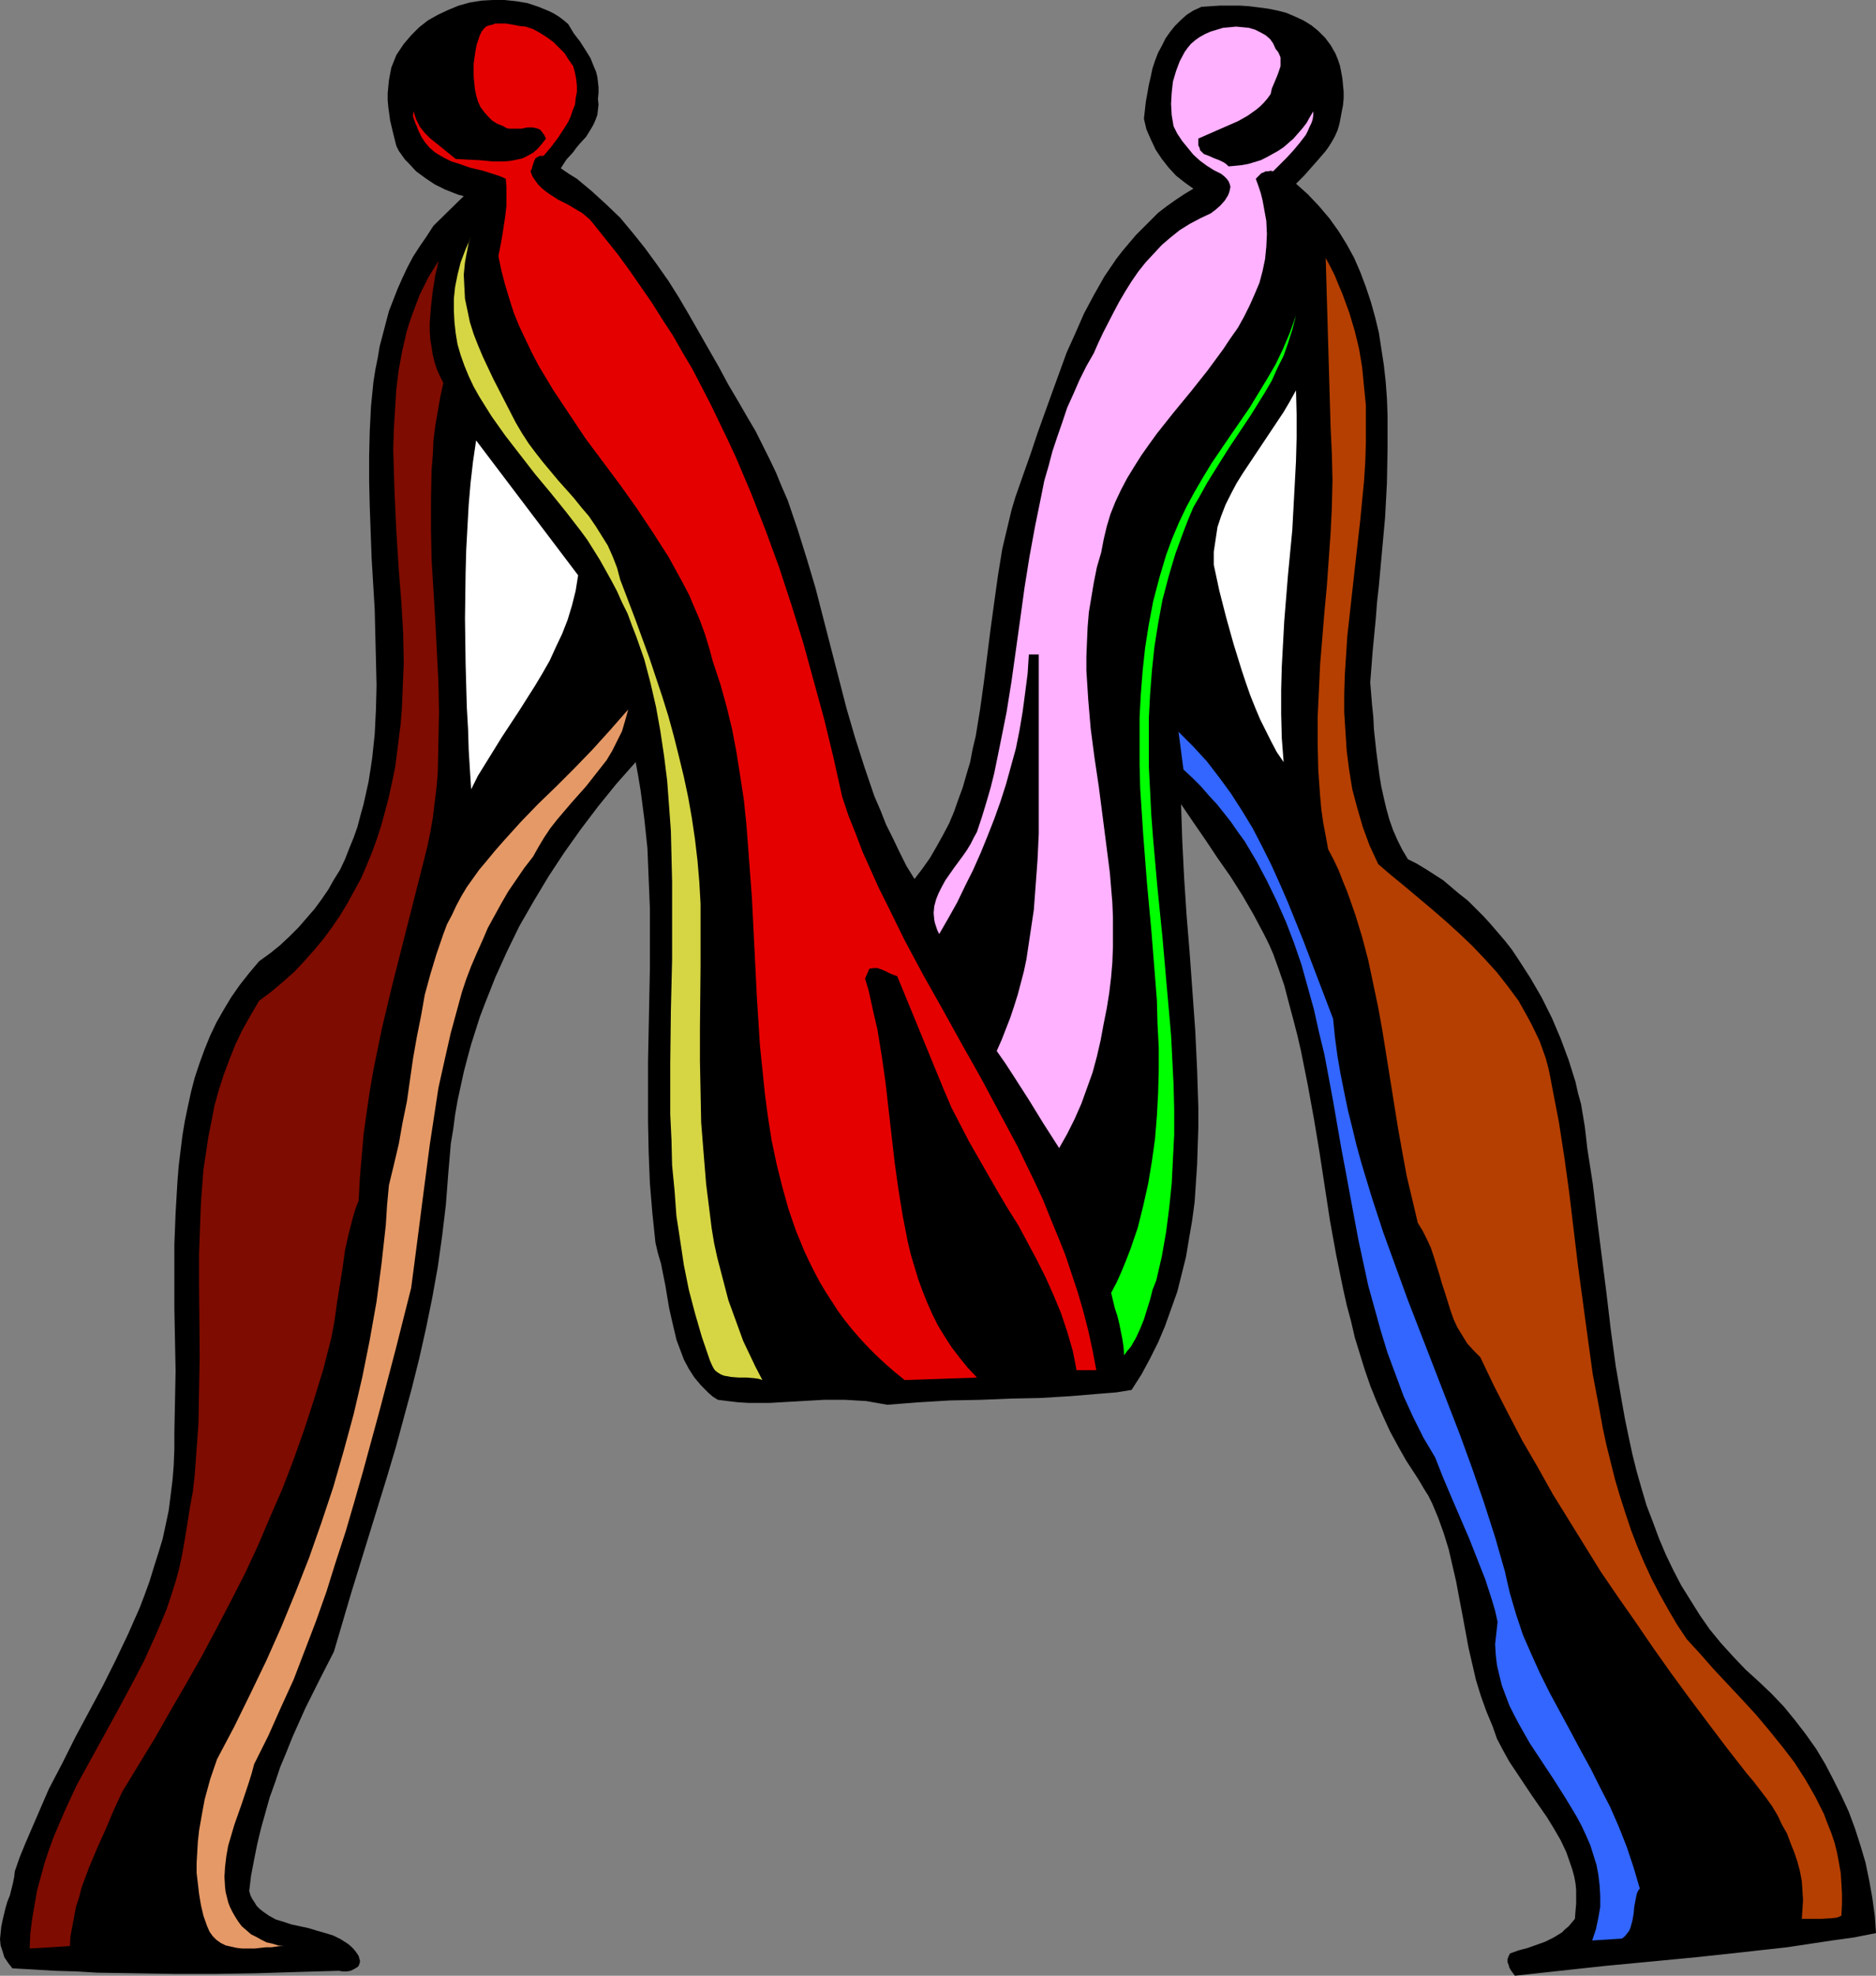
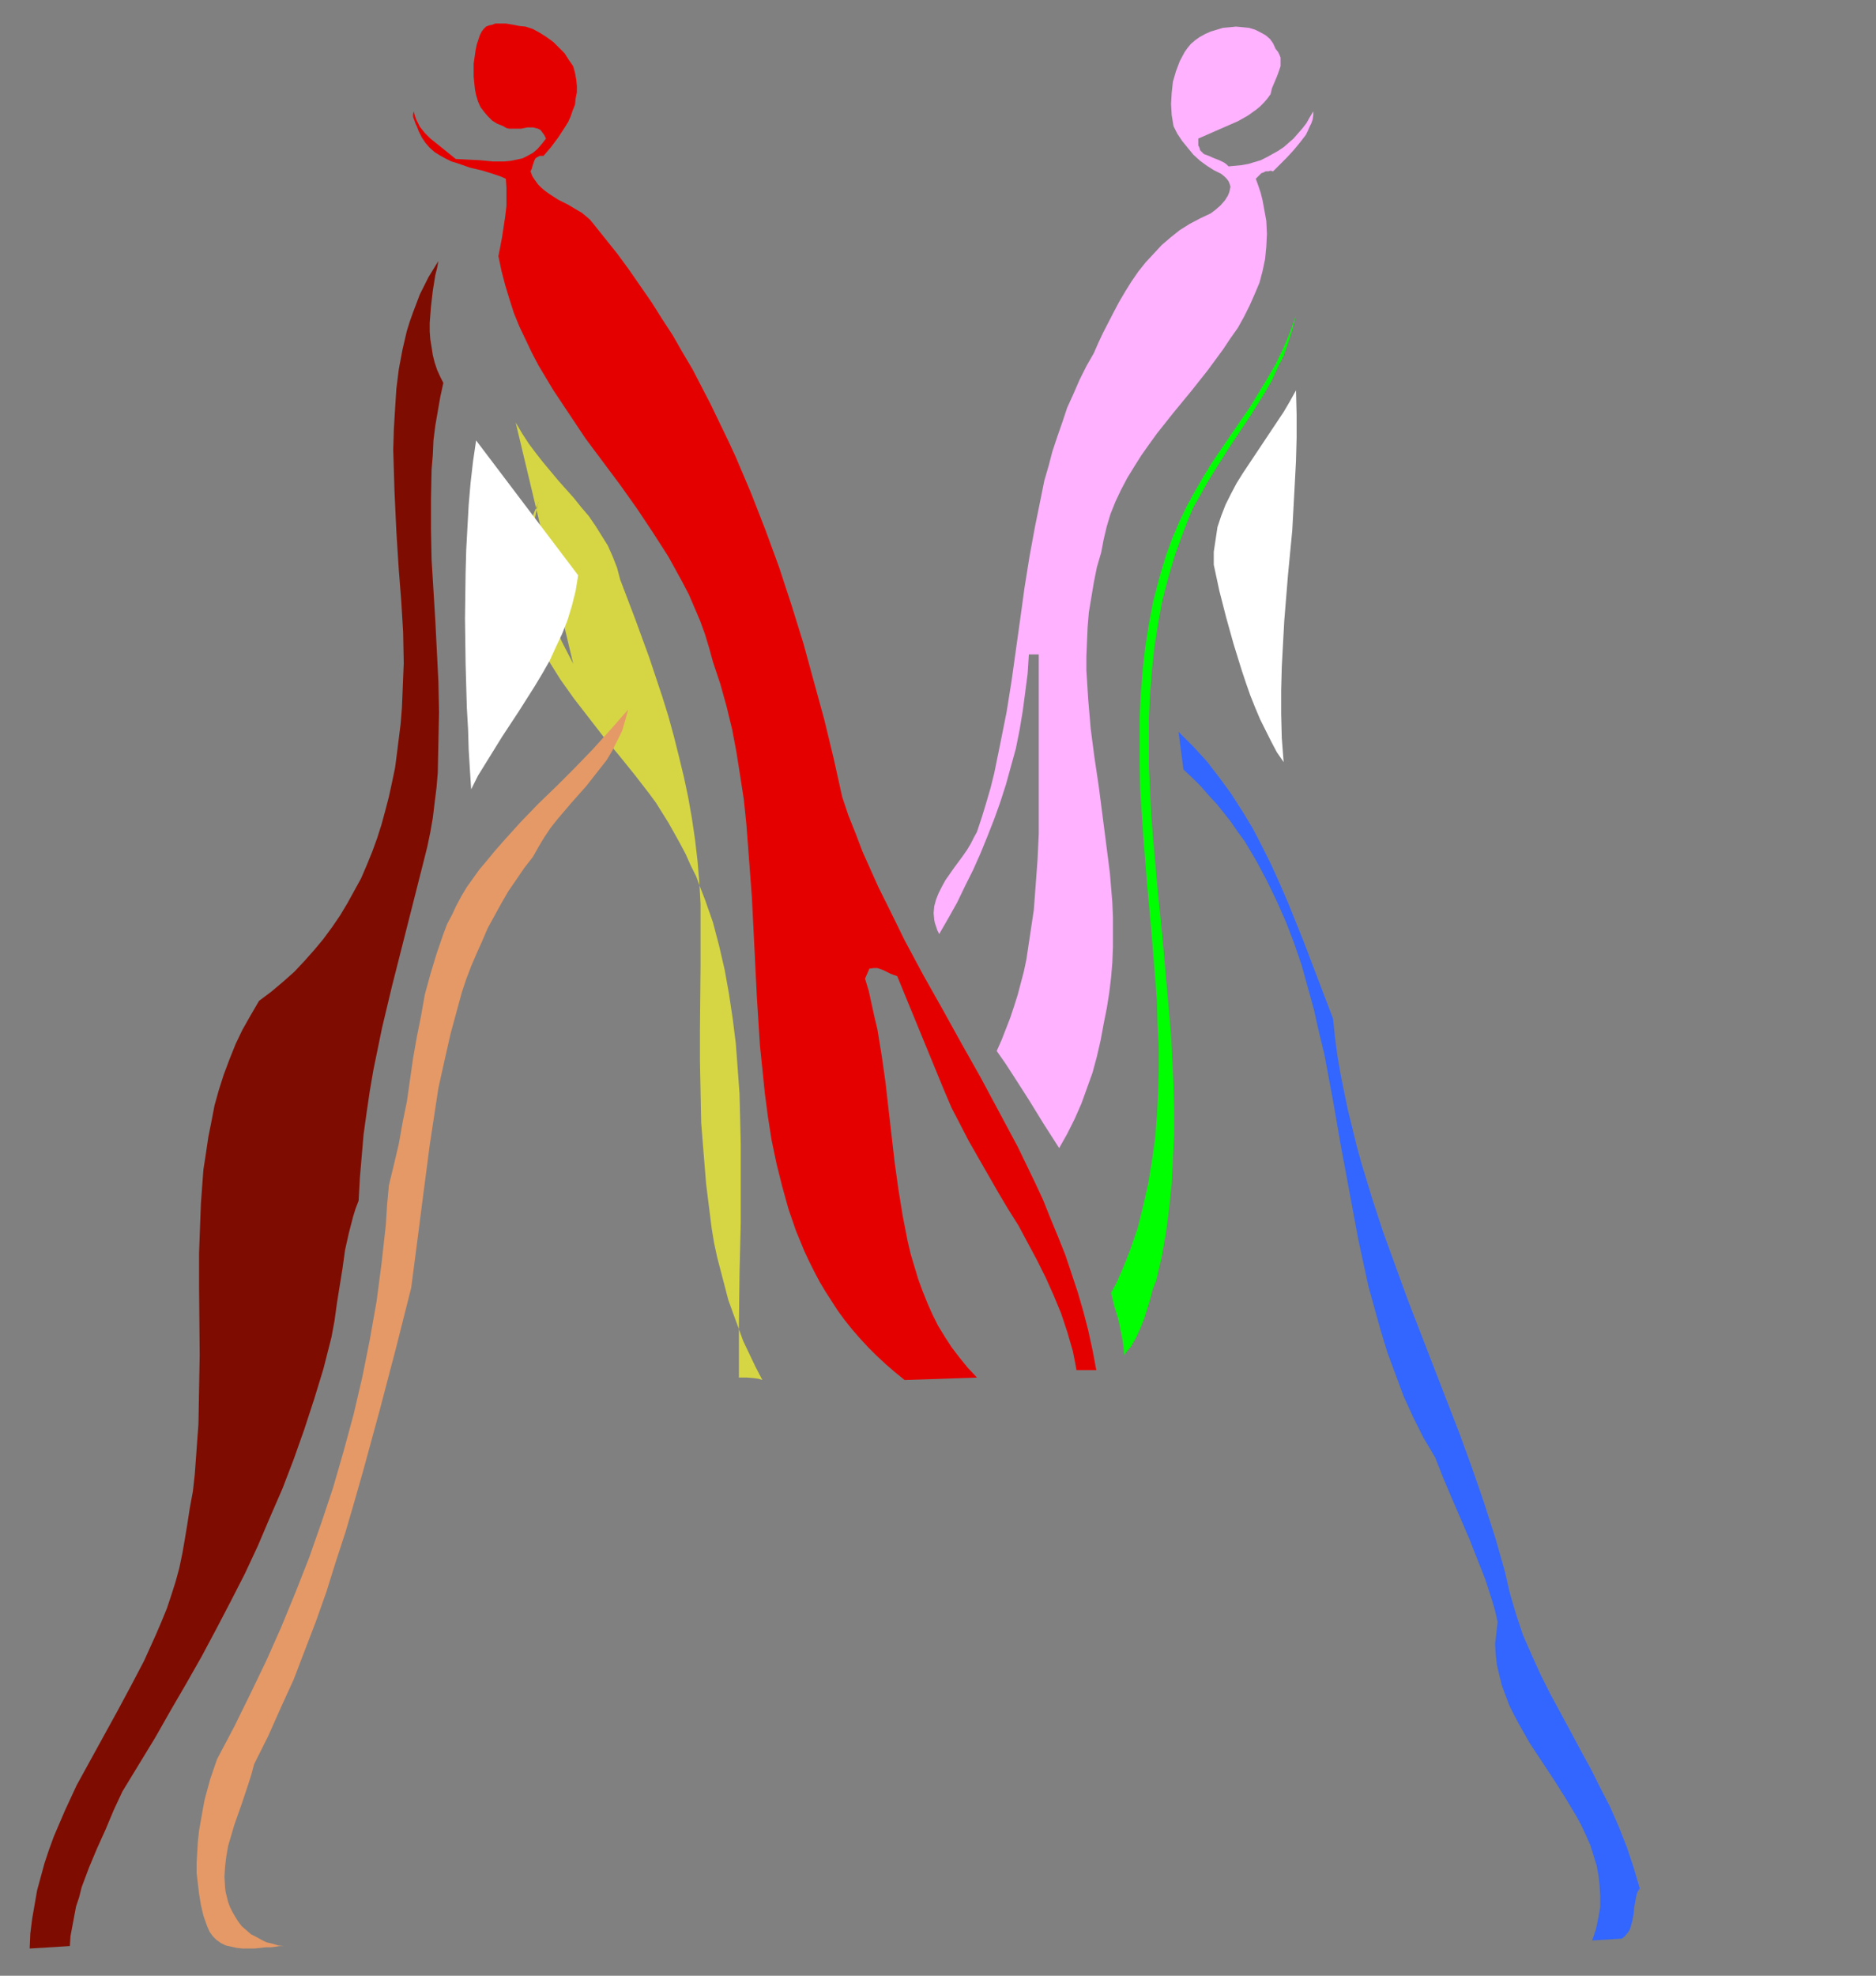
<svg xmlns="http://www.w3.org/2000/svg" xmlns:ns1="http://sodipodi.sourceforge.net/DTD/sodipodi-0.dtd" xmlns:ns2="http://www.inkscape.org/namespaces/inkscape" version="1.0" width="129.724mm" height="136.556mm" id="svg12" ns1:docname="People M.wmf">
  <rect width="100%" height="100%" fill="#808080" stroke="none" />
  <ns1:namedview id="namedview12" pagecolor="#ffffff" bordercolor="#000000" borderopacity="0.25" ns2:showpageshadow="2" ns2:pageopacity="0.0" ns2:pagecheckerboard="0" ns2:deskcolor="#d1d1d1" ns2:document-units="mm" />
  <defs id="defs1">
    <pattern id="WMFhbasepattern" patternUnits="userSpaceOnUse" width="6" height="6" x="0" y="0" />
  </defs>
-   <path style="fill:#000000;fill-opacity:1;fill-rule:evenodd;stroke:none" d="m 148.51,6.302 1.454,2.424 1.616,2.101 1.454,2.262 1.293,2.101 0.97,2.424 0.485,1.131 0.323,1.293 0.162,1.293 0.162,1.454 v 1.454 l -0.162,1.616 0.162,1.454 -0.162,1.454 -0.162,1.293 -0.485,1.293 -0.485,1.131 -0.646,1.131 -1.293,2.101 -1.778,1.939 -0.808,0.97 -0.808,1.131 -1.778,1.939 -1.454,2.262 2.101,1.454 2.101,1.293 1.939,1.616 1.939,1.616 3.717,3.393 3.717,3.555 3.232,3.878 3.232,4.04 3.07,4.201 3.07,4.363 2.747,4.363 2.747,4.686 5.171,9.049 2.586,4.524 2.424,4.524 2.586,4.363 2.424,4.201 2.101,3.555 1.778,3.555 1.778,3.555 1.778,3.717 1.454,3.555 1.616,3.717 2.586,7.595 2.424,7.756 2.262,7.595 4.04,15.674 4.04,15.674 2.262,7.756 2.424,7.595 2.586,7.595 1.616,3.717 1.454,3.717 1.778,3.555 1.778,3.717 1.778,3.555 2.101,3.393 2.101,-2.747 1.939,-2.747 1.778,-3.07 1.616,-2.909 1.616,-3.07 1.293,-3.07 1.131,-3.232 1.131,-3.07 0.97,-3.393 0.97,-3.232 0.646,-3.393 0.808,-3.393 1.131,-6.948 0.97,-6.948 1.778,-14.058 0.97,-7.11 0.97,-6.948 1.131,-6.948 0.808,-3.393 0.808,-3.393 0.808,-3.393 0.97,-3.232 1.131,-3.232 1.131,-3.232 1.778,-5.009 1.778,-5.332 3.717,-10.342 1.939,-5.332 1.939,-5.332 2.262,-5.009 2.262,-5.171 2.586,-4.848 2.747,-4.848 3.07,-4.524 1.616,-2.101 1.778,-2.101 1.778,-2.101 1.939,-1.939 1.939,-1.939 1.939,-1.939 2.101,-1.616 2.262,-1.616 2.424,-1.616 2.424,-1.454 -1.131,-0.808 -1.131,-0.808 -2.262,-1.777 -1.939,-2.101 -1.778,-2.262 -1.616,-2.424 -1.293,-2.747 -1.131,-2.585 -0.646,-2.747 0.485,-4.363 0.808,-4.524 0.485,-2.101 0.485,-2.262 0.646,-1.939 0.808,-2.101 0.97,-1.777 0.97,-1.939 1.131,-1.616 1.293,-1.616 1.454,-1.454 1.616,-1.454 1.778,-1.131 2.101,-0.97 4.848,-0.323 h 5.171 l 2.424,0.162 2.586,0.323 2.424,0.323 2.424,0.485 2.424,0.646 2.262,0.97 2.101,0.97 2.101,1.293 1.778,1.454 1.778,1.777 1.454,1.939 0.646,1.131 0.646,1.131 0.646,1.616 0.485,1.454 0.323,1.616 0.323,1.777 0.162,1.777 0.162,1.616 v 1.777 l -0.162,1.777 -0.323,1.616 -0.323,1.777 -0.323,1.616 -0.485,1.616 -0.646,1.454 -0.808,1.454 -0.808,1.293 -0.808,1.131 -1.939,2.262 -3.717,4.201 -1.131,1.131 -0.97,0.97 3.07,2.747 2.909,3.07 2.747,3.232 2.424,3.393 2.101,3.393 1.939,3.555 1.616,3.717 1.454,3.878 1.293,3.878 1.131,4.04 0.97,4.04 0.646,4.201 0.646,4.201 0.485,4.363 0.323,4.363 0.162,4.363 v 4.363 4.524 l -0.162,8.887 -0.485,9.049 -0.808,8.887 -0.808,8.887 -0.485,4.363 -0.323,4.201 -0.808,8.403 -0.323,4.201 -0.323,4.04 0.485,5.979 0.323,3.07 0.162,3.232 0.646,5.979 0.808,6.14 0.485,2.909 0.646,2.909 0.646,2.747 0.808,2.909 0.97,2.747 1.131,2.585 1.293,2.585 1.454,2.424 2.262,1.131 2.424,1.454 2.262,1.454 2.262,1.454 2.101,1.777 2.101,1.777 2.262,1.777 1.939,1.939 2.101,2.101 1.778,1.939 1.939,2.262 1.939,2.262 1.778,2.262 1.616,2.424 3.232,5.009 2.909,5.009 2.747,5.494 2.262,5.332 2.101,5.656 1.778,5.656 0.646,2.909 0.808,2.909 0.485,2.909 0.485,2.909 0.323,2.747 0.323,2.909 1.454,9.372 1.131,9.372 2.424,19.068 1.131,9.534 1.293,9.534 1.616,9.372 0.808,4.524 0.97,4.686 0.97,4.524 1.131,4.524 1.293,4.524 1.293,4.363 1.616,4.201 1.616,4.363 1.778,4.201 1.939,4.04 2.101,4.04 2.424,3.878 2.424,3.878 2.586,3.717 2.909,3.555 3.232,3.555 3.232,3.393 3.555,3.232 3.232,3.07 3.232,3.393 2.909,3.555 2.747,3.555 2.747,3.878 2.424,4.04 2.101,4.04 2.101,4.201 1.939,4.201 1.616,4.363 1.454,4.524 1.293,4.363 0.97,4.686 0.808,4.524 0.646,4.686 0.323,4.524 -5.656,1.131 -5.818,0.808 -11.797,1.777 -11.635,1.293 -11.958,1.293 -11.797,1.131 -11.958,1.131 -11.958,1.293 -11.797,1.293 -0.97,-1.293 -0.485,-0.808 -0.162,-0.646 -0.323,-0.808 v -0.808 l 0.323,-0.808 0.323,-0.646 2.262,-0.808 2.424,-0.646 2.262,-0.808 2.262,-0.808 2.262,-1.131 2.101,-1.293 0.808,-0.808 0.97,-0.808 0.808,-0.97 0.808,-0.97 0.162,-2.101 0.162,-1.777 v -1.777 -1.939 l -0.162,-1.616 -0.323,-1.777 -0.485,-1.777 -0.485,-1.454 -1.131,-3.232 -1.454,-3.07 -1.778,-3.07 -1.778,-2.909 -4.04,-5.817 -3.878,-5.817 -1.939,-2.909 -1.616,-2.909 -1.616,-3.07 -1.131,-3.232 -1.616,-3.878 -1.454,-4.04 -1.293,-4.201 -0.97,-4.201 -0.97,-4.201 -0.808,-4.363 -0.808,-4.363 -0.808,-4.201 -0.808,-4.363 -0.97,-4.201 -0.97,-4.201 -1.293,-4.201 -1.454,-4.04 -1.616,-3.878 -0.97,-1.939 -1.131,-1.777 -1.131,-1.939 -1.131,-1.777 -2.424,-3.717 -2.101,-3.717 -2.101,-3.878 -1.778,-3.878 -1.778,-4.04 -1.616,-4.04 -1.454,-4.201 -1.293,-4.201 -1.293,-4.201 -0.97,-4.201 -1.131,-4.201 -0.97,-4.363 -1.778,-8.726 -1.616,-8.887 -2.747,-17.936 -1.454,-8.726 -1.616,-8.887 -1.778,-8.887 -0.97,-4.201 -1.131,-4.363 -1.131,-4.201 -1.131,-4.363 -1.454,-4.201 -1.454,-4.04 -1.131,-2.585 -1.293,-2.585 -2.747,-5.171 -2.909,-5.009 -3.07,-4.848 -3.394,-4.848 -3.232,-4.848 -3.232,-4.686 -3.07,-4.524 0.162,4.686 0.162,4.848 0.485,9.695 0.646,9.857 0.808,9.857 1.454,20.199 0.485,10.18 0.323,10.019 v 5.009 l -0.162,4.848 -0.162,5.009 -0.323,4.848 -0.323,4.848 -0.646,4.848 -0.808,4.686 -0.808,4.848 -1.131,4.524 -1.131,4.524 -1.616,4.524 -1.616,4.524 -1.778,4.201 -2.101,4.201 -2.262,4.201 -2.586,4.04 -4.04,0.646 -4.04,0.323 -7.757,0.646 -7.918,0.485 -7.757,0.162 -7.918,0.323 -8.08,0.162 -8.08,0.485 -4.202,0.323 -4.04,0.323 -2.747,-0.485 -2.747,-0.485 -2.747,-0.162 -2.747,-0.162 h -5.656 l -5.656,0.323 -5.656,0.323 -2.747,0.162 h -5.494 l -2.747,-0.162 -2.747,-0.323 -2.586,-0.323 -1.293,-0.808 -1.131,-0.97 -0.97,-0.97 -0.97,-0.97 -1.778,-2.101 -1.454,-2.262 -1.293,-2.424 -0.97,-2.585 -0.97,-2.585 -0.646,-2.747 -0.646,-2.747 -0.646,-2.909 -0.97,-5.817 -1.131,-5.656 -0.808,-2.747 -0.646,-2.747 -0.808,-7.756 -0.646,-7.756 -0.323,-8.079 -0.162,-7.918 v -7.918 -8.079 l 0.323,-15.997 0.162,-8.079 v -7.918 -7.918 l -0.323,-7.756 -0.323,-7.918 -0.808,-7.595 -0.485,-3.717 -0.485,-3.717 -0.646,-3.878 -0.646,-3.555 -5.01,5.656 -4.848,5.979 -4.525,5.979 -4.363,6.14 -4.04,6.14 -3.878,6.464 -3.717,6.464 -3.232,6.625 -3.07,6.787 -2.747,6.948 -1.293,3.393 -1.131,3.555 -1.131,3.555 -0.97,3.555 -0.97,3.717 -0.808,3.717 -0.808,3.717 -0.646,3.717 -0.485,3.717 -0.646,3.878 -0.323,3.878 -0.323,3.717 -0.646,8.403 -0.97,8.079 -1.131,8.079 -1.454,8.079 -1.616,7.918 -1.778,7.918 -1.939,7.756 -2.101,7.756 -2.101,7.756 -2.262,7.595 -9.373,30.379 -4.525,15.351 -3.717,7.272 -3.717,7.433 -3.394,7.595 -1.616,4.04 -1.616,3.878 -1.293,3.878 -1.454,4.04 -1.131,4.04 -1.131,4.04 -0.97,4.04 -0.808,4.04 -0.808,4.201 -0.485,4.04 0.323,1.131 0.485,0.97 0.646,0.97 0.485,0.808 0.808,0.808 0.808,0.646 1.616,1.131 1.778,0.97 2.101,0.646 1.939,0.646 2.262,0.485 2.262,0.485 2.101,0.646 2.262,0.646 2.101,0.646 1.939,0.97 1.778,1.131 0.808,0.646 0.808,0.808 0.646,0.808 0.646,0.97 0.162,0.646 0.162,0.485 v 0.646 l -0.162,0.323 -0.162,0.485 -0.323,0.323 -0.808,0.485 -0.97,0.485 -0.97,0.162 h -1.131 l -0.97,-0.162 -5.656,0.162 -5.494,0.162 -5.333,0.162 -5.171,0.162 -10.504,0.162 H 46.056 l -10.342,-0.162 -10.342,-0.162 -5.333,-0.323 -5.494,-0.162 -5.494,-0.323 -5.818,-0.323 -1.131,-1.454 -0.97,-1.454 -0.485,-1.616 -0.485,-1.454 L 0,506.582 l 0.162,-1.616 0.162,-1.616 0.323,-1.616 0.808,-3.393 0.485,-1.616 0.646,-1.616 0.808,-3.232 0.323,-1.616 0.162,-1.454 1.293,-3.717 1.454,-3.555 3.07,-7.11 3.07,-7.11 3.555,-6.787 3.394,-6.787 3.555,-6.625 3.555,-6.625 3.394,-6.787 3.232,-6.787 3.07,-6.948 1.293,-3.393 1.293,-3.555 1.131,-3.717 1.131,-3.555 1.131,-3.717 0.808,-3.717 0.808,-3.878 0.485,-3.878 0.485,-3.878 0.323,-4.04 0.162,-4.201 v -4.201 l 0.162,-8.079 0.162,-8.079 -0.162,-8.079 -0.162,-8.241 v -8.403 -8.241 l 0.323,-8.241 0.485,-8.241 0.323,-4.04 0.97,-7.918 0.646,-3.878 0.808,-3.878 0.808,-3.717 0.97,-3.717 1.293,-3.878 1.293,-3.555 1.454,-3.555 1.616,-3.393 1.939,-3.393 1.939,-3.232 2.262,-3.232 2.424,-3.07 2.586,-3.07 2.909,-2.101 2.586,-2.101 2.424,-2.262 2.424,-2.424 2.101,-2.424 2.101,-2.424 1.778,-2.424 1.778,-2.585 1.454,-2.585 1.616,-2.585 1.293,-2.747 1.131,-2.909 1.131,-2.747 0.97,-2.747 0.808,-3.07 0.808,-2.909 0.646,-2.909 0.646,-2.909 0.485,-3.07 0.485,-3.232 0.646,-6.14 0.323,-6.464 0.162,-6.302 -0.162,-6.625 -0.162,-6.625 -0.162,-6.625 -0.808,-13.412 -0.485,-13.412 -0.162,-6.625 v -6.625 l 0.162,-6.464 0.323,-6.464 0.646,-6.464 0.485,-3.07 0.646,-3.232 0.485,-2.909 0.808,-3.07 0.808,-3.07 0.808,-3.07 1.131,-2.909 1.131,-2.909 1.293,-2.909 1.293,-2.747 1.454,-2.747 1.778,-2.747 1.778,-2.585 1.778,-2.747 7.918,-7.756 -1.293,-0.323 -1.293,-0.485 -2.424,-0.97 -2.586,-1.293 -2.424,-1.616 -2.424,-1.777 -1.939,-2.101 -0.97,-0.97 -0.808,-1.131 -0.808,-1.131 -0.646,-1.293 -0.808,-3.232 -0.808,-3.393 -0.485,-3.555 -0.162,-1.777 v -1.777 l 0.162,-1.777 0.162,-1.616 0.323,-1.777 0.323,-1.616 0.646,-1.616 0.646,-1.616 0.97,-1.454 0.97,-1.454 1.939,-2.262 2.101,-2.101 2.262,-1.777 2.586,-1.454 2.747,-1.293 2.747,-1.131 2.909,-0.808 3.07,-0.485 L 128.795,0 h 3.07 l 3.07,0.323 2.909,0.485 2.909,0.97 2.747,1.131 1.293,0.646 1.293,0.808 1.293,0.97 z" id="path1" />
  <path style="fill:#e50000;fill-opacity:1;fill-rule:evenodd;stroke:none" d="m 149.803,17.29 0.485,1.777 0.323,1.777 0.162,1.616 v 1.616 l -0.323,1.616 -0.162,1.616 -0.646,1.616 -0.485,1.454 -0.646,1.454 -0.808,1.293 -1.778,2.747 -1.939,2.585 -1.939,2.262 h -0.485 -0.485 l -0.646,0.323 -0.485,0.323 -0.323,0.646 -0.485,1.454 -0.162,0.646 -0.323,0.646 0.485,1.293 0.646,0.97 0.808,1.131 0.97,0.97 0.97,0.808 1.131,0.808 2.262,1.454 2.586,1.293 2.424,1.454 1.131,0.646 0.97,0.808 1.131,0.97 0.808,0.97 3.232,4.04 3.232,4.04 3.07,4.201 2.909,4.201 2.909,4.201 2.747,4.363 2.747,4.201 2.586,4.524 2.586,4.363 4.686,9.049 2.262,4.686 2.262,4.686 2.101,4.524 4.04,9.534 3.717,9.534 3.555,9.695 3.232,9.857 3.07,9.857 2.747,10.019 2.747,10.019 2.424,10.019 2.262,10.18 1.616,4.848 1.939,4.848 1.778,4.686 2.101,4.686 2.101,4.686 2.262,4.524 4.525,9.211 4.848,9.049 5.01,8.887 5.01,9.049 5.01,8.887 4.848,9.049 4.848,9.049 4.525,9.372 2.101,4.524 1.939,4.848 1.939,4.686 1.939,4.848 1.616,4.848 1.616,4.848 1.454,5.009 1.293,5.009 1.131,5.171 0.97,5.171 h -5.171 l -0.485,-2.585 -0.485,-2.424 -1.454,-5.009 -1.616,-4.848 -1.939,-4.686 -2.101,-4.686 -2.262,-4.524 -2.424,-4.524 -2.424,-4.524 -2.747,-4.363 -2.586,-4.363 -5.01,-8.726 -2.586,-4.524 -2.262,-4.363 -2.262,-4.363 -1.939,-4.524 -12.282,-29.894 -0.97,-0.323 -0.808,-0.323 -1.616,-0.808 -0.808,-0.323 -0.97,-0.323 h -0.97 l -1.131,0.162 -1.131,2.585 0.97,3.232 1.454,6.625 0.808,3.393 1.131,6.948 0.97,6.787 0.808,7.11 1.616,14.058 0.97,6.948 1.131,6.948 1.293,6.625 0.808,3.393 0.97,3.232 0.97,3.232 1.131,3.07 1.293,3.232 1.293,2.909 1.454,2.909 1.778,2.909 1.778,2.747 2.101,2.747 2.101,2.585 2.424,2.585 -18.907,0.646 -2.586,-2.101 -2.424,-2.101 -2.424,-2.262 -2.101,-2.101 -2.101,-2.262 -2.101,-2.424 -1.939,-2.424 -1.778,-2.424 -3.232,-5.009 -1.454,-2.424 -1.454,-2.747 -1.293,-2.585 -1.293,-2.747 -1.131,-2.747 -1.131,-2.747 -1.939,-5.656 -1.616,-5.817 -1.454,-5.817 -1.293,-6.14 -0.97,-6.14 -0.808,-6.14 -0.646,-6.302 -0.646,-6.302 -0.808,-12.766 -0.646,-12.927 -0.646,-12.927 -0.97,-12.927 -0.485,-6.302 -0.646,-6.302 -0.97,-6.302 -0.97,-6.14 -1.131,-5.979 -1.454,-5.979 -1.616,-5.817 -1.939,-5.817 -0.97,-3.555 -1.131,-3.717 -1.293,-3.555 -1.454,-3.393 -1.454,-3.393 -1.778,-3.393 -1.778,-3.232 -1.778,-3.232 -4.04,-6.302 -4.202,-6.302 -4.363,-6.14 -9.05,-12.119 -4.202,-6.302 -4.202,-6.302 -1.939,-3.232 -1.939,-3.232 -1.778,-3.393 -1.616,-3.393 -1.616,-3.393 -1.454,-3.555 -1.131,-3.555 -1.131,-3.717 -0.97,-3.717 -0.808,-3.878 0.485,-2.424 0.485,-2.585 0.808,-5.332 0.323,-2.747 v -2.424 -2.424 l -0.162,-2.262 -1.454,-0.646 -1.454,-0.485 -3.07,-0.97 -3.394,-0.808 -3.232,-1.131 -1.616,-0.485 -1.616,-0.808 -1.454,-0.808 -1.293,-0.808 -1.293,-1.131 -1.131,-1.293 -0.97,-1.454 -0.808,-1.616 -0.485,-1.293 -0.323,-0.646 -0.162,-0.485 -0.485,-1.293 v -0.646 l 0.162,-0.808 0.323,1.131 0.323,0.97 0.485,0.97 0.485,0.97 1.293,1.616 1.454,1.454 1.616,1.293 1.616,1.293 3.394,2.747 3.07,0.162 3.232,0.162 3.394,0.323 h 3.07 l 1.616,-0.162 1.616,-0.323 1.454,-0.323 1.293,-0.646 1.454,-0.808 1.131,-0.97 1.131,-1.293 1.131,-1.454 -0.485,-0.97 -0.485,-0.646 -0.485,-0.646 -0.646,-0.323 -0.646,-0.162 -0.646,-0.162 h -1.454 l -1.616,0.323 h -1.616 -0.808 -0.808 l -0.646,-0.162 -0.808,-0.485 -1.616,-0.646 -1.293,-0.808 -1.131,-1.131 -0.97,-1.131 -0.97,-1.293 -0.646,-1.454 -0.485,-1.616 -0.323,-1.616 -0.162,-1.616 -0.162,-1.616 V 18.26 16.644 l 0.485,-3.393 0.323,-1.616 0.485,-1.454 0.323,-0.97 0.485,-0.97 0.485,-0.646 0.646,-0.646 0.808,-0.323 0.808,-0.162 0.808,-0.323 h 0.808 1.939 l 1.939,0.323 1.616,0.323 1.616,0.162 1.939,0.646 1.778,0.97 1.778,1.131 1.778,1.293 1.454,1.454 1.454,1.454 1.131,1.777 z" id="path2" />
  <path style="fill:#ffb2ff;fill-opacity:1;fill-rule:evenodd;stroke:none" d="m 333.38,12.766 0.646,0.808 0.323,0.646 0.323,0.808 v 0.646 0.808 0.808 l -0.485,1.454 -0.485,1.293 -1.293,3.07 -0.323,1.454 -0.808,1.131 -0.97,1.131 -0.97,0.97 -0.97,0.808 -2.262,1.616 -2.586,1.454 -2.586,1.131 -2.586,1.131 -2.586,1.131 -2.586,1.131 v 0.97 0.808 l 0.323,0.646 0.162,0.646 0.485,0.485 0.485,0.485 1.293,0.485 1.454,0.646 1.293,0.485 1.293,0.646 0.646,0.485 0.485,0.485 1.778,-0.162 1.616,-0.162 1.778,-0.323 1.616,-0.485 1.616,-0.485 1.616,-0.808 1.454,-0.808 1.454,-0.808 1.454,-0.97 1.293,-1.131 1.293,-1.131 1.131,-1.293 1.131,-1.293 1.131,-1.454 0.808,-1.454 0.97,-1.616 v 0.97 l -0.162,1.131 -0.323,0.97 -0.485,0.97 -0.485,1.131 -0.485,0.97 -1.616,2.101 -1.616,1.939 -1.778,1.939 -1.778,1.777 -1.778,1.777 -0.646,-0.162 -0.646,0.162 h -0.646 l -0.646,0.323 -0.485,0.162 -0.485,0.485 -0.97,0.97 0.646,1.777 0.646,1.939 0.485,1.939 0.323,1.777 0.323,1.777 0.323,1.777 0.162,3.393 -0.162,3.393 -0.323,3.232 -0.646,3.07 -0.808,3.07 -1.293,3.07 -1.293,2.909 -1.454,2.909 -1.616,2.909 -1.939,2.747 -1.939,2.909 -4.04,5.494 -4.363,5.494 -4.525,5.494 -4.363,5.494 -2.101,2.909 -1.939,2.747 -1.939,3.07 -1.778,2.909 -1.616,3.07 -1.454,3.07 -1.293,3.232 -0.97,3.232 -0.808,3.393 -0.646,3.393 -1.131,3.878 -0.808,4.04 -0.646,3.878 -0.646,3.878 -0.323,3.878 -0.162,3.717 -0.162,3.878 v 3.717 l 0.485,7.595 0.646,7.595 0.97,7.433 1.131,7.595 1.939,15.028 0.97,7.595 0.646,7.756 0.162,3.878 v 3.878 3.878 l -0.162,4.04 -0.323,3.878 -0.485,4.04 -0.646,4.04 -0.808,4.04 -0.808,4.363 -0.97,4.201 -1.131,4.201 -1.454,4.04 -1.454,4.04 -1.778,4.04 -1.939,3.878 -2.101,3.717 -4.04,-6.302 -3.878,-6.302 -4.04,-6.302 -2.101,-3.232 -2.262,-3.232 1.293,-2.909 1.131,-2.909 1.131,-2.909 0.97,-2.909 0.97,-3.07 0.808,-3.07 0.808,-3.07 0.646,-3.07 0.97,-6.464 0.97,-6.464 0.485,-6.464 0.485,-6.625 0.323,-6.787 v -6.625 -13.573 -6.787 -6.625 -6.625 -6.625 h -2.586 l -0.323,5.009 -0.646,5.009 -0.646,4.848 -0.808,4.848 -0.97,4.848 -1.293,4.686 -1.293,4.686 -1.454,4.524 -1.616,4.524 -1.778,4.524 -1.778,4.363 -1.939,4.363 -2.101,4.201 -2.101,4.363 -2.262,4.04 -2.424,4.201 -0.485,-0.97 -0.323,-0.97 -0.323,-0.97 -0.162,-0.808 -0.162,-1.777 0.162,-1.777 0.485,-1.777 0.646,-1.616 0.808,-1.616 0.97,-1.777 2.262,-3.232 2.262,-3.07 1.131,-1.616 0.97,-1.616 0.808,-1.616 0.808,-1.454 1.293,-3.878 1.131,-3.717 1.131,-3.878 0.97,-3.878 1.616,-7.918 1.616,-8.079 1.293,-8.079 1.131,-8.079 1.131,-8.079 1.131,-8.241 1.293,-8.079 1.454,-7.918 1.616,-7.918 0.808,-4.04 1.131,-3.878 0.97,-3.717 1.293,-3.878 1.293,-3.717 1.293,-3.878 1.616,-3.555 1.616,-3.717 1.778,-3.555 1.939,-3.393 1.131,-2.585 1.293,-2.747 2.747,-5.332 1.454,-2.747 1.616,-2.747 1.616,-2.585 1.778,-2.585 1.939,-2.424 2.101,-2.262 2.101,-2.262 2.262,-1.939 2.424,-1.939 2.586,-1.616 2.747,-1.454 2.747,-1.293 1.293,-0.97 1.293,-1.131 1.131,-1.293 0.808,-1.293 0.323,-0.808 0.162,-0.646 0.162,-0.808 -0.162,-0.646 -0.323,-0.808 -0.485,-0.646 -0.646,-0.646 -0.808,-0.646 -1.939,-0.97 -1.778,-1.131 -1.778,-1.293 -1.778,-1.616 -1.454,-1.777 -1.454,-1.777 -1.293,-1.939 -0.97,-1.939 -0.485,-2.909 -0.162,-2.909 0.162,-2.909 0.323,-2.909 0.808,-2.747 0.97,-2.585 1.293,-2.424 0.808,-1.131 0.808,-0.97 1.131,-0.97 1.131,-0.808 1.454,-0.808 1.454,-0.646 1.616,-0.485 1.616,-0.485 1.778,-0.162 1.616,-0.162 1.778,0.162 1.616,0.162 1.616,0.485 1.293,0.646 1.454,0.808 1.131,0.97 0.808,1.131 z" id="path3" />
-   <path style="fill:#d6d644;fill-opacity:1;fill-rule:evenodd;stroke:none" d="m 134.774,110.365 1.616,2.747 1.778,2.747 1.939,2.585 1.778,2.262 4.04,4.848 4.04,4.524 1.939,2.424 1.939,2.262 1.778,2.585 1.616,2.585 1.616,2.585 1.293,2.909 1.131,2.909 0.808,3.07 3.878,10.18 3.717,10.18 3.394,10.18 1.616,5.171 1.454,5.332 1.293,5.171 1.293,5.332 1.131,5.332 0.97,5.494 0.808,5.494 0.646,5.494 0.485,5.656 0.323,5.656 v 16.32 l -0.162,16.482 v 8.241 l 0.162,8.079 0.162,8.079 0.646,8.079 0.646,7.918 0.97,7.756 0.485,3.878 0.646,3.878 0.808,3.717 0.97,3.717 0.97,3.717 0.97,3.717 1.293,3.555 1.293,3.555 1.293,3.555 1.616,3.393 1.616,3.393 1.778,3.393 -0.97,-0.323 -1.131,-0.162 -1.939,-0.162 h -2.101 l -2.101,-0.162 -0.808,-0.162 -0.97,-0.162 -0.808,-0.323 -0.808,-0.485 -0.646,-0.485 -0.485,-0.646 -0.485,-0.97 -0.485,-1.131 -2.101,-6.14 -1.778,-6.14 -1.616,-6.14 -1.293,-6.464 -0.97,-6.464 -0.97,-6.302 -0.485,-6.625 -0.646,-6.625 -0.162,-6.625 -0.323,-6.625 v -6.787 -6.787 l 0.162,-13.573 0.323,-13.412 v -13.573 -6.787 l -0.162,-6.625 -0.162,-6.625 -0.485,-6.625 -0.485,-6.464 -0.808,-6.464 -0.97,-6.464 -1.131,-6.302 -1.454,-6.302 -1.616,-6.14 -2.101,-5.979 -1.131,-2.909 -1.131,-3.07 -1.454,-2.909 -1.293,-2.909 -1.454,-2.747 -1.616,-2.909 -1.454,-2.585 -1.616,-2.585 -1.616,-2.585 -1.778,-2.424 -3.878,-5.009 -4.04,-5.009 -4.04,-4.848 -3.878,-5.009 -3.878,-5.009 -3.555,-5.009 -1.616,-2.585 -1.616,-2.585 -1.454,-2.585 -1.293,-2.747 -1.131,-2.747 -0.97,-2.747 -0.808,-2.747 -0.485,-2.909 -0.323,-2.909 -0.162,-3.07 v -3.07 l 0.323,-3.07 0.646,-3.232 0.808,-3.232 1.293,-3.393 1.454,-3.393 -0.646,1.616 -0.323,1.777 -0.323,1.616 -0.323,1.777 -0.323,3.232 0.162,3.232 0.162,3.07 0.646,3.07 0.646,3.07 0.97,3.07 1.131,2.909 1.293,3.07 2.747,5.817 2.909,5.656 z" id="path4" />
-   <path style="fill:#b53f00;fill-opacity:1;fill-rule:evenodd;stroke:none" d="m 360.206,225.74 3.394,2.909 3.555,2.909 7.11,5.979 3.555,3.07 3.555,3.232 3.394,3.232 3.232,3.393 3.232,3.555 2.909,3.717 2.747,3.717 2.262,4.04 1.131,2.101 2.101,4.363 0.808,2.262 0.808,2.262 0.646,2.424 0.485,2.262 0.485,2.585 1.778,9.211 1.454,9.372 1.293,9.372 2.262,18.906 1.293,9.534 1.293,9.534 1.293,9.372 1.778,9.372 0.808,4.524 0.97,4.524 1.131,4.524 1.131,4.524 1.293,4.363 1.454,4.524 1.454,4.363 1.616,4.201 1.778,4.201 1.939,4.201 2.101,4.04 2.262,4.04 2.262,3.878 2.586,3.878 3.555,3.878 3.555,4.04 7.272,7.756 3.717,4.04 3.394,4.04 3.394,4.201 3.232,4.201 2.909,4.524 1.293,2.262 1.293,2.262 1.131,2.262 1.131,2.262 0.97,2.585 0.97,2.424 0.808,2.424 0.646,2.585 0.485,2.585 0.485,2.747 0.162,2.585 0.162,2.909 v 2.747 l -0.162,2.909 -1.131,0.485 -1.293,0.162 -2.747,0.162 h -5.171 l 0.162,-2.424 0.162,-2.424 -0.162,-2.585 -0.162,-2.424 -0.485,-2.585 -0.646,-2.424 -0.808,-2.424 -0.97,-2.424 -0.97,-2.585 -1.293,-2.262 -1.131,-2.424 -1.454,-2.424 -1.616,-2.262 -1.616,-2.101 -1.616,-2.101 -1.778,-2.101 -5.171,-6.625 -5.01,-6.625 -4.848,-6.464 -4.848,-6.625 -4.686,-6.625 -4.525,-6.625 -4.525,-6.464 -4.525,-6.625 -4.202,-6.787 -4.202,-6.787 -4.202,-6.787 -3.878,-6.948 -4.04,-6.948 -3.717,-7.11 -3.717,-7.272 -3.555,-7.433 -1.778,-1.777 -1.616,-1.777 -1.293,-2.101 -1.293,-2.101 -0.97,-2.101 -0.808,-2.262 -1.454,-4.686 -0.808,-2.424 -0.646,-2.262 -1.454,-4.686 -0.808,-2.424 -0.97,-2.101 -1.131,-2.262 -1.293,-2.101 -1.454,-6.14 -1.454,-6.14 -1.131,-6.14 -1.131,-6.302 -4.04,-25.208 -1.131,-6.302 -1.293,-6.14 -1.293,-6.14 -1.616,-6.14 -1.778,-5.817 -2.101,-5.979 -1.131,-2.747 -1.131,-2.909 -1.293,-2.747 -1.454,-2.747 -0.646,-3.555 -0.646,-3.393 -0.485,-3.393 -0.323,-3.555 -0.485,-6.787 -0.162,-6.948 v -6.948 l 0.323,-6.787 0.323,-6.948 1.131,-13.735 0.646,-6.948 0.97,-13.735 0.323,-6.787 0.162,-6.948 -0.162,-6.787 -0.323,-6.787 -1.293,-44.437 1.293,2.424 1.131,2.262 0.97,2.424 0.97,2.262 1.778,4.848 1.454,4.848 1.131,4.686 0.808,4.848 0.485,5.009 0.485,4.848 v 4.848 5.009 l -0.162,5.009 -0.323,5.009 -0.97,10.019 -1.131,10.019 -1.131,10.18 -1.131,10.18 -0.323,5.009 -0.323,5.009 -0.162,5.009 v 5.009 l 0.323,5.009 0.323,5.009 0.646,5.009 0.808,5.009 1.293,4.848 1.454,5.009 1.778,4.848 1.131,2.424 z" id="path5" />
+   <path style="fill:#d6d644;fill-opacity:1;fill-rule:evenodd;stroke:none" d="m 134.774,110.365 1.616,2.747 1.778,2.747 1.939,2.585 1.778,2.262 4.04,4.848 4.04,4.524 1.939,2.424 1.939,2.262 1.778,2.585 1.616,2.585 1.616,2.585 1.293,2.909 1.131,2.909 0.808,3.07 3.878,10.18 3.717,10.18 3.394,10.18 1.616,5.171 1.454,5.332 1.293,5.171 1.293,5.332 1.131,5.332 0.97,5.494 0.808,5.494 0.646,5.494 0.485,5.656 0.323,5.656 v 16.32 l -0.162,16.482 v 8.241 l 0.162,8.079 0.162,8.079 0.646,8.079 0.646,7.918 0.97,7.756 0.485,3.878 0.646,3.878 0.808,3.717 0.97,3.717 0.97,3.717 0.97,3.717 1.293,3.555 1.293,3.555 1.293,3.555 1.616,3.393 1.616,3.393 1.778,3.393 -0.97,-0.323 -1.131,-0.162 -1.939,-0.162 h -2.101 v -6.787 -6.787 l 0.162,-13.573 0.323,-13.412 v -13.573 -6.787 l -0.162,-6.625 -0.162,-6.625 -0.485,-6.625 -0.485,-6.464 -0.808,-6.464 -0.97,-6.464 -1.131,-6.302 -1.454,-6.302 -1.616,-6.14 -2.101,-5.979 -1.131,-2.909 -1.131,-3.07 -1.454,-2.909 -1.293,-2.909 -1.454,-2.747 -1.616,-2.909 -1.454,-2.585 -1.616,-2.585 -1.616,-2.585 -1.778,-2.424 -3.878,-5.009 -4.04,-5.009 -4.04,-4.848 -3.878,-5.009 -3.878,-5.009 -3.555,-5.009 -1.616,-2.585 -1.616,-2.585 -1.454,-2.585 -1.293,-2.747 -1.131,-2.747 -0.97,-2.747 -0.808,-2.747 -0.485,-2.909 -0.323,-2.909 -0.162,-3.07 v -3.07 l 0.323,-3.07 0.646,-3.232 0.808,-3.232 1.293,-3.393 1.454,-3.393 -0.646,1.616 -0.323,1.777 -0.323,1.616 -0.323,1.777 -0.323,3.232 0.162,3.232 0.162,3.07 0.646,3.07 0.646,3.07 0.97,3.07 1.131,2.909 1.293,3.07 2.747,5.817 2.909,5.656 z" id="path4" />
  <path style="fill:#7f0c00;fill-opacity:1;fill-rule:evenodd;stroke:none" d="m 115.867,100.024 -0.808,3.717 -0.646,3.717 -0.646,3.717 -0.485,3.878 -0.162,3.717 -0.323,3.878 -0.162,7.756 v 7.918 l 0.162,7.918 0.97,15.836 0.808,15.997 0.162,7.918 -0.162,7.918 -0.162,7.918 -0.323,3.878 -0.485,3.878 -0.485,4.04 -0.646,3.717 -0.808,3.878 -0.97,3.878 -5.494,21.653 -2.747,10.826 -2.586,10.826 -1.131,5.494 -1.131,5.494 -0.97,5.656 -0.808,5.494 -0.808,5.817 -0.485,5.656 -0.485,5.656 -0.323,5.979 -0.808,2.101 -0.646,2.101 -1.131,4.363 -0.97,4.363 -0.646,4.686 -1.454,9.049 -0.646,4.686 -0.808,4.363 -2.101,8.241 -2.424,7.918 -2.586,7.918 -2.747,7.756 -2.909,7.595 -3.232,7.433 -3.232,7.595 -3.394,7.272 -3.717,7.272 -3.717,7.11 -3.878,7.272 -4.04,7.11 -4.04,6.948 -4.04,7.11 -8.565,14.058 -2.262,4.848 -2.101,5.009 -2.262,5.009 -2.101,5.009 -1.939,5.171 -0.646,2.585 -0.808,2.424 -0.485,2.585 -0.485,2.585 -0.485,2.585 -0.162,2.585 -10.504,0.646 0.162,-3.878 0.485,-3.878 0.646,-3.717 0.646,-3.717 0.97,-3.555 0.97,-3.555 1.131,-3.393 1.293,-3.555 1.454,-3.393 1.454,-3.393 3.07,-6.625 3.555,-6.464 3.555,-6.464 3.555,-6.464 3.555,-6.625 3.394,-6.464 3.07,-6.787 1.454,-3.393 1.454,-3.555 1.131,-3.393 1.131,-3.555 0.97,-3.555 0.808,-3.878 0.646,-3.717 0.646,-3.878 0.646,-4.201 0.808,-4.363 0.485,-4.363 0.323,-4.363 0.323,-4.524 0.323,-4.363 0.162,-9.049 0.162,-8.887 -0.162,-17.936 v -8.726 l 0.323,-8.887 0.162,-4.201 0.323,-4.363 0.323,-4.363 0.646,-4.201 0.646,-4.363 0.808,-4.04 0.808,-4.201 1.131,-4.04 1.293,-4.04 1.454,-3.878 1.616,-4.04 1.778,-3.717 2.101,-3.717 2.262,-3.878 3.232,-2.424 3.07,-2.585 2.909,-2.585 2.586,-2.747 2.586,-2.909 2.424,-2.909 2.262,-3.07 2.101,-3.07 1.939,-3.232 1.778,-3.232 1.778,-3.232 1.454,-3.393 1.454,-3.555 1.293,-3.555 1.131,-3.555 0.97,-3.555 0.97,-3.717 0.808,-3.717 0.808,-3.878 0.485,-3.717 0.485,-3.878 0.485,-3.878 0.323,-4.04 0.162,-3.878 0.162,-4.04 0.162,-3.878 -0.162,-8.079 -0.485,-8.079 -0.646,-8.241 -0.323,-5.009 -0.323,-5.171 -0.485,-10.503 -0.162,-5.332 -0.162,-5.332 0.162,-5.332 0.323,-5.332 0.323,-5.171 0.646,-5.171 0.97,-5.171 1.131,-4.848 0.808,-2.585 0.808,-2.262 1.778,-4.686 1.131,-2.262 1.131,-2.262 1.293,-2.101 1.293,-2.101 -0.323,1.777 -0.485,1.939 -0.646,4.04 -0.485,4.201 -0.323,4.201 v 2.262 l 0.162,2.101 0.323,1.939 0.323,2.101 0.485,1.939 0.646,1.939 0.808,1.777 z" id="path6" />
-   <path style="fill:#ffffff;fill-opacity:1;fill-rule:evenodd;stroke:none" d="m 340.006,78.532 -0.808,1.939 z" id="path7" />
  <path style="fill:#00ff00;fill-opacity:1;fill-rule:evenodd;stroke:none" d="m 311.888,132.503 -1.293,3.07 -1.131,2.909 -1.131,3.07 -1.131,3.07 -1.778,5.979 -1.616,6.14 -1.131,6.14 -0.97,6.14 -0.646,6.14 -0.485,6.302 -0.323,6.14 v 6.302 6.302 l 0.323,6.302 0.323,6.464 0.485,6.302 1.131,12.766 1.293,12.766 1.131,12.927 1.131,12.766 0.323,6.464 0.323,6.464 0.162,6.464 v 6.464 l -0.323,6.302 -0.323,6.464 -0.646,6.302 -0.808,6.302 -1.131,6.464 -1.454,6.302 -0.97,2.424 -0.646,2.585 -1.616,5.171 -0.97,2.424 -1.131,2.424 -1.293,2.262 -0.97,1.131 -0.808,1.131 -0.162,-2.262 -0.323,-2.101 -0.808,-4.04 -0.485,-1.939 -0.646,-1.939 -0.97,-4.04 1.454,-2.747 1.293,-2.909 1.131,-2.747 1.131,-2.909 1.939,-5.656 1.454,-5.817 1.293,-5.817 0.97,-5.817 0.808,-5.817 0.485,-5.979 0.323,-5.979 0.162,-5.979 v -5.979 l -0.323,-6.14 -0.162,-6.14 -0.485,-6.14 -0.97,-12.119 -1.131,-12.281 -0.97,-12.442 -0.808,-12.281 -0.162,-6.302 v -6.14 -6.14 l 0.323,-6.14 0.485,-6.14 0.646,-5.979 0.97,-6.14 1.131,-5.979 1.616,-6.14 1.778,-5.979 1.616,-4.363 1.778,-4.201 1.939,-4.04 2.101,-3.878 2.262,-3.878 2.262,-3.717 4.848,-7.11 5.01,-7.272 2.262,-3.717 2.262,-3.717 2.262,-3.878 1.939,-4.04 1.778,-4.201 1.616,-4.524 -0.97,3.717 -1.131,3.555 -1.131,3.232 -1.616,3.232 -1.454,3.232 -1.778,3.07 -3.717,5.979 -3.878,5.817 -1.939,2.909 -1.939,3.07 -3.717,5.979 -1.778,3.232 z" id="path8" />
  <path style="fill:#ffffff;fill-opacity:1;fill-rule:evenodd;stroke:none" d="m 335.481,199.078 -1.778,-2.585 -1.454,-2.747 -1.454,-2.909 -1.454,-2.909 -1.293,-3.07 -1.293,-3.232 -1.131,-3.232 -1.131,-3.393 -2.101,-6.787 -1.939,-6.948 -1.778,-6.948 -1.454,-6.787 v -1.616 -1.777 l 0.485,-3.232 0.485,-3.232 0.97,-2.909 1.131,-2.909 1.454,-2.909 1.454,-2.747 1.616,-2.585 3.555,-5.332 3.555,-5.332 3.555,-5.332 1.616,-2.747 1.616,-2.909 0.162,6.302 v 6.14 l -0.162,5.979 -0.323,6.14 -0.646,11.958 -1.131,11.796 -0.97,11.958 -0.323,5.979 -0.323,5.979 -0.162,6.14 v 6.14 l 0.162,6.302 z" id="path9" />
  <path style="fill:#ffffff;fill-opacity:1;fill-rule:evenodd;stroke:none" d="m 151.096,150.278 -0.646,4.04 -0.97,3.878 -1.131,3.717 -1.454,3.717 -1.616,3.393 -1.616,3.555 -1.939,3.393 -1.939,3.232 -4.202,6.625 -4.363,6.625 -4.202,6.787 -2.101,3.393 -1.778,3.555 -0.323,-5.009 -0.323,-5.332 -0.162,-5.332 -0.323,-5.656 -0.162,-5.656 -0.162,-5.817 -0.162,-11.796 0.162,-11.958 0.162,-5.979 0.323,-5.979 0.323,-5.817 0.485,-5.656 0.646,-5.656 0.808,-5.494 z" id="path10" />
  <path style="fill:#e59966;fill-opacity:1;fill-rule:evenodd;stroke:none" d="m 139.299,223.801 -2.262,2.909 -2.101,3.07 -2.101,3.07 -1.778,3.07 -1.778,3.232 -1.778,3.232 -1.454,3.393 -1.454,3.232 -1.454,3.393 -1.293,3.393 -1.131,3.393 -0.97,3.555 -1.939,7.11 -1.616,7.11 -1.616,7.272 -1.131,7.433 -1.131,7.433 -1.939,14.866 -0.97,7.595 -1.939,14.866 -4.04,15.997 -4.202,15.997 -4.363,15.997 -2.262,7.918 -2.262,7.756 -2.586,7.918 -2.424,7.756 -2.747,7.756 -2.909,7.595 -2.909,7.595 -3.394,7.433 -3.232,7.272 -3.717,7.433 -0.646,2.424 -0.808,2.585 -1.778,5.332 -1.939,5.494 -0.808,2.747 -0.808,2.747 -0.485,2.747 -0.323,2.747 -0.162,2.585 0.162,2.747 0.162,1.293 0.323,1.293 0.323,1.293 0.485,1.293 0.646,1.293 0.646,1.131 0.808,1.293 0.97,1.293 1.131,0.97 1.293,1.131 1.293,0.646 1.454,0.808 1.293,0.646 1.454,0.323 1.616,0.485 1.454,0.162 h -0.97 l -1.131,0.162 -1.131,0.162 h -1.454 l -2.909,0.323 h -3.232 l -1.454,-0.162 -1.454,-0.323 -1.454,-0.323 -1.293,-0.646 -1.131,-0.808 -0.97,-0.97 -0.808,-1.131 -0.646,-1.454 -0.97,-2.747 -0.646,-2.747 -0.485,-2.909 -0.323,-2.747 -0.323,-2.747 v -2.747 l 0.162,-2.747 0.162,-2.747 0.323,-2.909 0.485,-2.747 0.485,-2.747 0.485,-2.585 1.454,-5.332 1.778,-5.171 4.525,-8.564 4.202,-8.564 4.202,-8.726 3.878,-8.726 3.717,-9.049 3.555,-9.049 3.232,-9.211 3.07,-9.211 2.747,-9.534 2.586,-9.534 2.262,-9.695 1.939,-9.695 1.778,-10.019 1.293,-9.857 1.131,-10.18 0.323,-5.171 0.485,-5.171 1.293,-5.332 1.293,-5.494 0.97,-5.494 1.131,-5.494 0.808,-5.656 0.808,-5.656 0.97,-5.494 1.131,-5.656 0.97,-5.494 1.454,-5.332 1.616,-5.332 1.778,-5.171 0.97,-2.585 1.293,-2.424 1.131,-2.424 1.293,-2.424 1.454,-2.424 1.616,-2.262 1.616,-2.262 1.778,-2.101 2.262,-2.747 2.262,-2.585 4.525,-5.009 4.525,-4.686 4.848,-4.686 4.686,-4.686 4.686,-4.848 4.686,-5.171 2.262,-2.585 2.424,-2.747 -0.808,2.909 -0.808,2.747 -1.293,2.585 -1.293,2.585 -1.454,2.424 -1.778,2.262 -1.778,2.262 -1.778,2.262 -3.878,4.363 -3.717,4.363 -1.778,2.262 -1.616,2.424 -1.454,2.424 z" id="path11" />
  <path style="fill:#3266ff;fill-opacity:1;fill-rule:evenodd;stroke:none" d="m 348.409,266.137 0.485,4.848 0.646,4.848 0.808,4.686 0.97,4.848 0.97,4.686 1.131,4.524 1.131,4.686 1.293,4.686 2.747,9.049 2.909,8.887 3.232,8.887 3.232,8.887 13.574,35.065 3.232,8.887 3.07,8.887 2.909,9.049 2.586,9.049 0.646,2.909 0.646,2.747 1.616,5.494 1.778,5.332 2.262,5.171 2.262,5.009 2.586,5.171 5.333,9.857 2.586,4.848 2.747,5.009 2.424,4.848 2.586,5.009 2.262,5.171 2.101,5.332 1.778,5.332 0.808,2.747 0.808,2.747 -0.485,0.646 -0.323,0.808 -0.323,1.616 -0.323,1.777 -0.162,1.777 -0.323,1.777 -0.485,1.777 -0.323,0.808 -0.485,0.646 -0.646,0.808 -0.808,0.646 -7.757,0.485 0.97,-2.909 0.646,-3.07 0.485,-2.747 v -2.909 l -0.162,-2.747 -0.323,-2.747 -0.485,-2.585 -0.808,-2.585 -0.808,-2.585 -1.131,-2.585 -1.131,-2.424 -1.293,-2.424 -2.909,-4.848 -3.07,-4.848 -6.302,-9.534 -2.747,-4.848 -1.293,-2.424 -1.293,-2.585 -0.97,-2.585 -0.97,-2.585 -0.646,-2.585 -0.646,-2.747 -0.323,-2.747 -0.162,-2.747 0.323,-2.909 0.323,-2.909 -0.646,-2.909 -0.808,-2.747 -1.778,-5.494 -2.101,-5.332 -2.101,-5.332 -4.525,-10.503 -2.262,-5.332 -2.101,-5.332 -3.07,-5.171 -2.747,-5.494 -2.424,-5.332 -2.101,-5.656 -2.101,-5.656 -1.778,-5.817 -1.616,-5.817 -1.616,-5.817 -1.293,-5.979 -1.293,-5.979 -2.262,-12.119 -1.131,-6.14 -1.131,-5.979 -2.101,-12.119 -2.262,-12.119 -1.454,-5.979 -1.293,-5.817 -1.616,-5.817 -1.616,-5.817 -1.939,-5.656 -2.101,-5.494 -2.424,-5.494 -2.586,-5.332 -2.747,-5.171 -3.07,-5.171 -1.778,-2.424 -1.778,-2.585 -1.778,-2.262 -1.939,-2.424 -2.101,-2.262 -2.101,-2.424 -2.101,-2.101 -2.424,-2.262 -1.293,-9.857 1.939,1.939 1.939,1.939 3.555,3.878 3.232,4.201 3.07,4.201 2.909,4.524 2.747,4.524 2.424,4.686 2.424,4.848 2.262,5.009 2.101,4.848 4.04,10.019 3.878,10.18 z" id="path12" />
</svg>